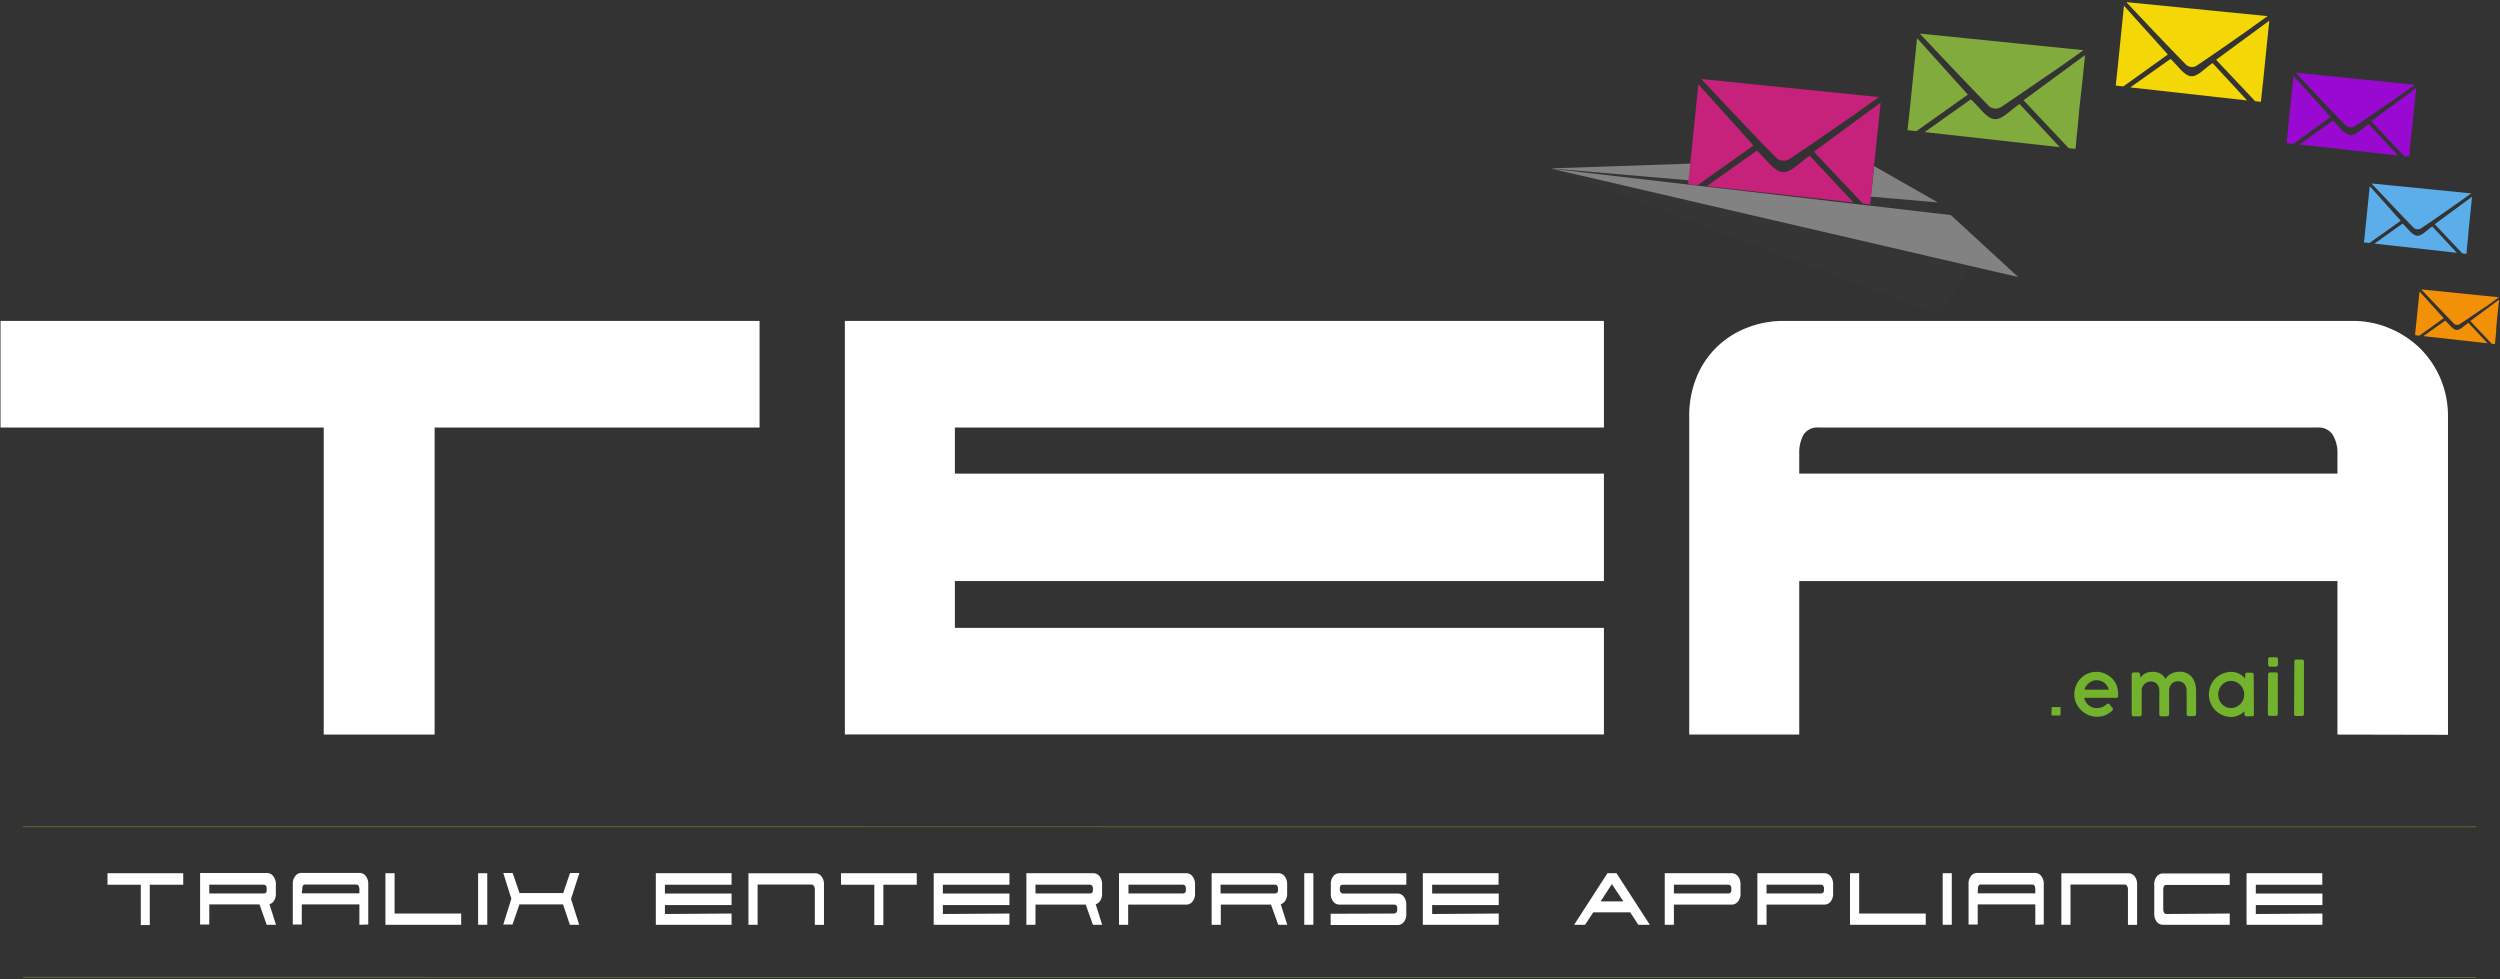
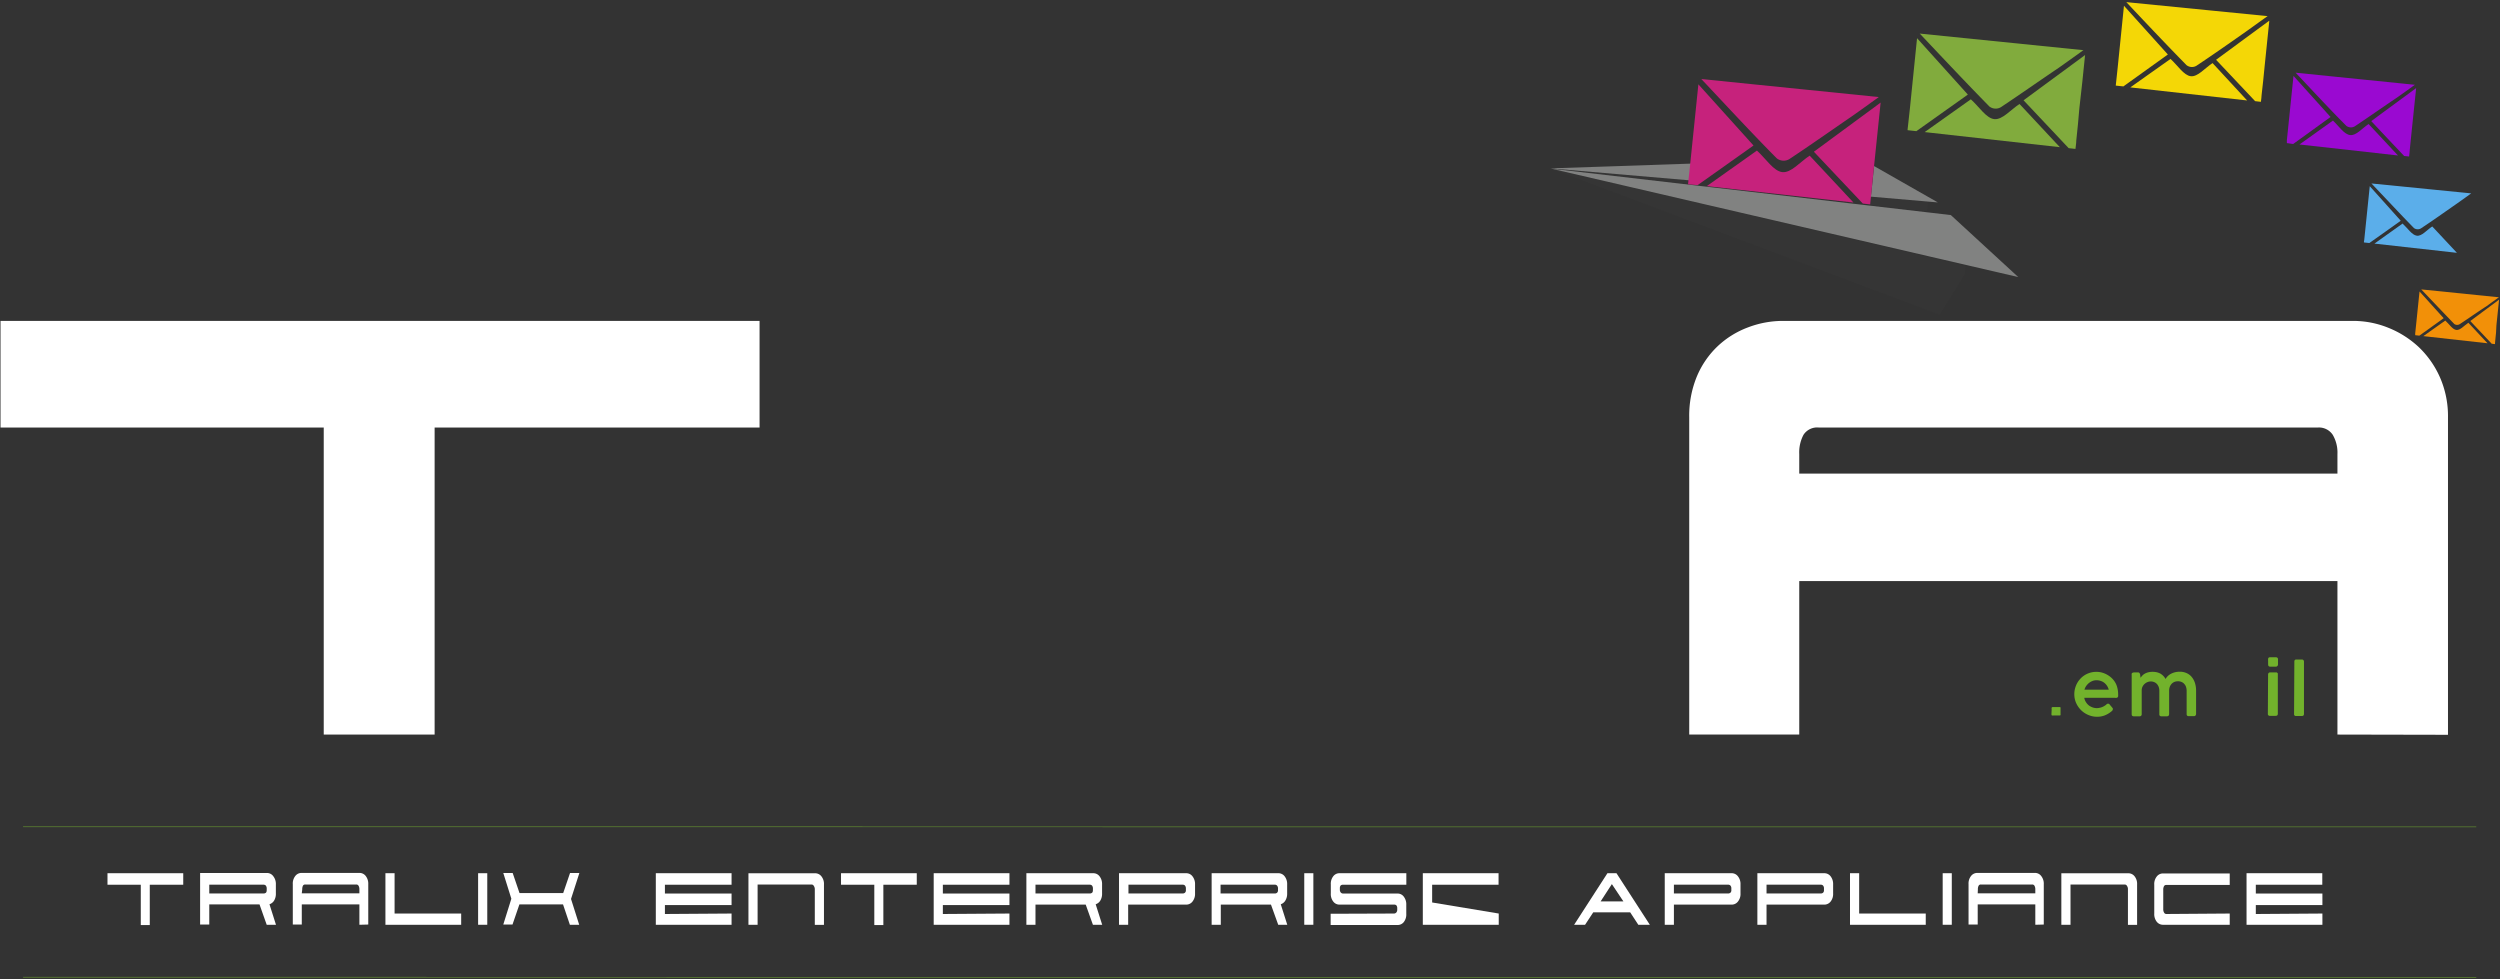
<svg xmlns="http://www.w3.org/2000/svg" id="Capa_1" data-name="Capa 1" viewBox="0 0 434 170">
  <rect x="0" y="0" width="434" height="170" fill="#333333" stroke="none" />
  <defs>
    <style>.cls-1{fill:none;stroke:#72b22c;stroke-miterlimit:10;stroke-width:0.08px;}.cls-2{fill:#fff;}.cls-3{fill:#72b22c;}.cls-4{fill:#353535;}.cls-5{fill:#818281;}.cls-6{fill:#c6227c;}.cls-7{fill:#81ab3d;}.cls-8{fill:#f4d706;}.cls-9{fill:#9a09d1;}.cls-10{fill:#5baeea;}.cls-11{fill:#f29008;}</style>
  </defs>
  <title>TEA EMAIL BLANCO</title>
  <line class="cls-1" x1="4" y1="143.54" x2="429.88" y2="143.55" />
  <path class="cls-2" d="M18.66,151.59H31.81v2H26v7H24.44v-7H18.66Z" />
  <path class="cls-2" d="M47.44,152.11a2.16,2.16,0,0,1,.45,1.44v1.53a2.28,2.28,0,0,1-.31,1.27,1.48,1.48,0,0,1-.8.63l1.13,3.56H46.3L45.05,157H36.33v3.5H34.74v-8.95H46.4A1.34,1.34,0,0,1,47.44,152.11Zm-11.11,3h9.42a.65.65,0,0,0,.39-.12c.11-.08.16-.24.16-.49v-.2a.83.83,0,0,0-.15-.56.57.57,0,0,0-.42-.16h-9.4Z" />
  <path class="cls-2" d="M62.39,160.54V157h-10v3.5H50.83v-7a2.1,2.1,0,0,1,.45-1.45,1.36,1.36,0,0,1,1-.51H62.48a1.34,1.34,0,0,1,1,.52,2.16,2.16,0,0,1,.45,1.44v7Zm-10-5.46h10v-.7a1.16,1.16,0,0,0-.14-.6.43.43,0,0,0-.4-.23H53a.43.43,0,0,0-.42.23,1.43,1.43,0,0,0-.11.6Z" />
  <path class="cls-2" d="M80.06,158.59v1.95H66.91v-8.95H68.5v7Z" />
  <path class="cls-2" d="M83,160.54v-8.95h1.59v8.95Z" />
  <path class="cls-2" d="M99.13,156.06l1.42,4.48H98.93L97.74,157H90.17l-1.2,3.5h-1.6l1.4-4.48-1.4-4.47H89l1.19,3.49h7.58l1.19-3.49h1.62Z" />
  <path class="cls-2" d="M127,158.59v1.95H113.85v-8.95H127v2H115.43v1.53H127v2H115.43v1.55Z" />
  <path class="cls-2" d="M140.93,153.55h-9.41v7h-1.59v-8.95h11.65a1.36,1.36,0,0,1,1,.51,2.1,2.1,0,0,1,.46,1.45v7h-1.59v-6.16a1,1,0,0,0-.17-.6A.46.46,0,0,0,140.93,153.55Z" />
  <path class="cls-2" d="M146,151.59h13.15v2h-5.8v7h-1.57v-7H146Z" />
  <path class="cls-2" d="M175.24,158.59v1.95H162.09v-8.95h13.15v2H163.68v1.53h11.56v2H163.68v1.55Z" />
  <path class="cls-2" d="M190.87,152.11a2.16,2.16,0,0,1,.45,1.44v1.53a2.28,2.28,0,0,1-.31,1.27,1.48,1.48,0,0,1-.8.63l1.13,3.56h-1.61l-1.25-3.5h-8.72v3.5h-1.58v-8.95h11.65A1.34,1.34,0,0,1,190.87,152.11Zm-11.11,3h9.42a.65.65,0,0,0,.39-.12c.11-.08.16-.24.16-.49v-.2a.83.83,0,0,0-.15-.56.57.57,0,0,0-.42-.16h-9.4Z" />
  <path class="cls-2" d="M207,152.11a2.16,2.16,0,0,1,.46,1.44v1.53a2.12,2.12,0,0,1-.46,1.45,1.36,1.36,0,0,1-1,.51H195.85v3.5h-1.59v-8.95h11.65A1.34,1.34,0,0,1,207,152.11Zm-11.1,3h9.41a.66.66,0,0,0,.38-.12.55.55,0,0,0,.18-.49v-.22a.8.8,0,0,0-.16-.55.57.57,0,0,0-.42-.15h-9.39Z" />
  <path class="cls-2" d="M223,152.11a2.16,2.16,0,0,1,.45,1.44v1.53a2.27,2.27,0,0,1-.32,1.27,1.46,1.46,0,0,1-.79.63l1.13,3.56H221.9l-1.26-3.5h-8.71v3.5h-1.59v-8.95H222A1.36,1.36,0,0,1,223,152.11Zm-11.11,3h9.42a.64.64,0,0,0,.38-.12.58.58,0,0,0,.17-.49v-.2a.78.78,0,0,0-.16-.56.53.53,0,0,0-.41-.16h-9.4Z" />
  <path class="cls-2" d="M226.42,160.54v-8.95H228v8.95Z" />
  <path class="cls-2" d="M242,158.59a.54.54,0,0,0,.39-.17.74.74,0,0,0,.17-.54v-.16a.81.81,0,0,0-.14-.54.52.52,0,0,0-.4-.14h-9.55a1.34,1.34,0,0,1-1-.51,2.11,2.11,0,0,1-.44-1.45v-1.53a2.1,2.1,0,0,1,.44-1.45,1.34,1.34,0,0,1,1-.51h11.67v2h-11a.57.57,0,0,0-.4.13.78.78,0,0,0-.14.53v.17a.73.73,0,0,0,.17.53.54.54,0,0,0,.39.17h9.53a1.32,1.32,0,0,1,1,.53,2.17,2.17,0,0,1,.44,1.44v1.54a2.13,2.13,0,0,1-.44,1.45,1.35,1.35,0,0,1-1,.5H231v-1.95Z" />
-   <path class="cls-2" d="M260.18,158.59v1.95H247v-8.95h13.15v2H248.62v1.53h11.56v2H248.62v1.55Z" />
+   <path class="cls-2" d="M260.18,158.59v1.95H247v-8.95h13.15v2H248.62v1.53h11.56H248.62v1.55Z" />
  <path class="cls-2" d="M273.27,160.54l5.78-8.95h1.57l5.79,8.95h-2L283,158.38h-6.41l-1.42,2.16Zm4.6-4.06h3.95l-2-3Z" />
  <path class="cls-2" d="M301.69,152.11a2.11,2.11,0,0,1,.46,1.44v1.53a2.07,2.07,0,0,1-.46,1.45,1.36,1.36,0,0,1-1,.51H290.59v3.5H289v-8.95h11.65A1.34,1.34,0,0,1,301.69,152.11Zm-11.1,3H300a.64.64,0,0,0,.38-.12.55.55,0,0,0,.18-.49v-.22a.75.75,0,0,0-.16-.55.56.56,0,0,0-.41-.15h-9.4Z" />
  <path class="cls-2" d="M317.78,152.11a2.16,2.16,0,0,1,.45,1.44v1.53a2.12,2.12,0,0,1-.45,1.45,1.38,1.38,0,0,1-1,.51H306.67v3.5h-1.59v-8.95h11.65A1.36,1.36,0,0,1,317.78,152.11Zm-11.11,3h9.42a.68.68,0,0,0,.38-.12.58.58,0,0,0,.17-.49v-.22a.75.75,0,0,0-.16-.55.56.56,0,0,0-.41-.15h-9.4Z" />
  <path class="cls-2" d="M334.31,158.59v1.95H321.16v-8.95h1.59v7Z" />
  <path class="cls-2" d="M337.25,160.54v-8.95h1.58v8.95Z" />
  <path class="cls-2" d="M353.33,160.54V157h-10v3.5h-1.59v-7a2.1,2.1,0,0,1,.45-1.45,1.36,1.36,0,0,1,1-.51h10.15a1.32,1.32,0,0,1,1,.52,2.11,2.11,0,0,1,.46,1.44v7Zm-10-5.46h10v-.7a1.16,1.16,0,0,0-.14-.6.42.42,0,0,0-.4-.23h-8.9a.42.42,0,0,0-.41.23,1.28,1.28,0,0,0-.12.6Z" />
  <path class="cls-2" d="M368.86,153.55h-9.42v7h-1.59v-8.95H369.5a1.36,1.36,0,0,1,1.05.51,2.1,2.1,0,0,1,.45,1.45v7h-1.59v-6.16a1,1,0,0,0-.16-.6A.46.46,0,0,0,368.86,153.55Z" />
  <path class="cls-2" d="M387.08,158.59v1.95H375.43a1.38,1.38,0,0,1-1-.5,2.13,2.13,0,0,1-.45-1.45v-5a2.1,2.1,0,0,1,.45-1.45,1.36,1.36,0,0,1,1-.51h11.65v2h-11a.42.42,0,0,0-.42.23,1.28,1.28,0,0,0-.12.6v3.38a1.11,1.11,0,0,0,.15.6.44.44,0,0,0,.37.23Z" />
  <path class="cls-2" d="M403.17,158.59v1.95H390v-8.95h13.15v2H391.61v1.53h11.56v2H391.61v1.55Z" />
  <line class="cls-1" x1="4" y1="169.64" x2="429.88" y2="169.65" />
  <path class="cls-3" d="M356.17,123.15a.75.75,0,0,1,0-.28c0-.08.1-.12.22-.12h1.08l.14,0a.39.39,0,0,1,.1.08.22.22,0,0,1,0,.15v1a.65.65,0,0,1,0,.13.14.14,0,0,1-.08.09.28.28,0,0,1-.15,0h-.93a.89.89,0,0,1-.32,0c-.07,0-.1-.11-.1-.23Z" />
  <path class="cls-3" d="M366.58,123.47a4.22,4.22,0,0,1-1.14.7,3.59,3.59,0,0,1-1.37.26,3.77,3.77,0,0,1-1.53-.31,4,4,0,0,1-1.26-.83,4.12,4.12,0,0,1-.86-1.24,3.79,3.79,0,0,1-.32-1.54,3.86,3.86,0,0,1,.13-1,4.2,4.2,0,0,1,.37-.93,3.94,3.94,0,0,1,1.36-1.41,4.08,4.08,0,0,1,.93-.4,4,4,0,0,1,1.05-.14,3.8,3.8,0,0,1,.89.11,4,4,0,0,1,.84.32,4,4,0,0,1,.74.49,3.76,3.76,0,0,1,.61.65,3.37,3.37,0,0,1,.52,1.08,4.66,4.66,0,0,1,.17,1.28,2.44,2.44,0,0,1,0,.29.37.37,0,0,1-.08.19.32.32,0,0,1-.18.1,1.42,1.42,0,0,1-.33,0h-5.29a1.9,1.9,0,0,0,.3.76,2.15,2.15,0,0,0,.51.57,2.38,2.38,0,0,0,.65.34,2.17,2.17,0,0,0,1.22.06,2.06,2.06,0,0,0,.46-.14,2.15,2.15,0,0,0,.4-.21,1.57,1.57,0,0,0,.32-.24h0a1.1,1.1,0,0,1,.14-.11.33.33,0,0,1,.14,0,.41.41,0,0,1,.12,0,.29.29,0,0,1,.13.12l.28.33a2.53,2.53,0,0,1,.18.22.92.92,0,0,1,.11.15.35.35,0,0,1,0,.13A.47.47,0,0,1,366.58,123.47Zm-2.64-5.38a1.8,1.8,0,0,0-.69.13,2.47,2.47,0,0,0-.61.35,2.65,2.65,0,0,0-.48.52,2,2,0,0,0-.3.64h4.22a2.45,2.45,0,0,0-.29-.66,2.13,2.13,0,0,0-.47-.52,1.91,1.91,0,0,0-.63-.34A2.27,2.27,0,0,0,363.94,118.09Z" />
  <path class="cls-3" d="M370.18,116.81a.86.86,0,0,1,.38-.08h.6a.3.3,0,0,1,.26.12.71.71,0,0,1,.11.25l.07.57a3.52,3.52,0,0,1,.31-.39,1.59,1.59,0,0,1,.43-.33,2.19,2.19,0,0,1,.58-.23,2.91,2.91,0,0,1,.77-.09,3.38,3.38,0,0,1,.75.08,2.67,2.67,0,0,1,.62.24,2.34,2.34,0,0,1,.49.39,2.73,2.73,0,0,1,.4.53,1.92,1.92,0,0,1,.39-.51,2.28,2.28,0,0,1,.56-.4,3.25,3.25,0,0,1,.7-.26,3.5,3.5,0,0,1,.8-.09,2.82,2.82,0,0,1,1.23.26,2.37,2.37,0,0,1,.89.7,3.08,3.08,0,0,1,.54,1.05,4.33,4.33,0,0,1,.18,1.27v4a.44.44,0,0,1-.1.32.34.34,0,0,1-.29.11H380a.42.42,0,0,1-.32-.09.43.43,0,0,1-.08-.31v-4a2.16,2.16,0,0,0-.09-.62,1.38,1.38,0,0,0-.28-.52,1.23,1.23,0,0,0-.47-.37,1.45,1.45,0,0,0-.68-.14,1.74,1.74,0,0,0-.61.11,1.45,1.45,0,0,0-.48.34,1.69,1.69,0,0,0-.32.52,2.06,2.06,0,0,0-.11.68v4c0,.29-.13.43-.39.43h-.91a.42.42,0,0,1-.32-.09.48.48,0,0,1-.08-.31v-4a2,2,0,0,0-.08-.6,1.66,1.66,0,0,0-.27-.53,1.33,1.33,0,0,0-.47-.37,1.45,1.45,0,0,0-.68-.15,1.58,1.58,0,0,0-.55.11,1.66,1.66,0,0,0-.49.3,1.62,1.62,0,0,0-.37.48,1.38,1.38,0,0,0-.15.65V124a.32.32,0,0,1-.1.25.34.34,0,0,1-.26.1h-1a.4.4,0,0,1-.29-.09.37.37,0,0,1-.09-.27v-6.86A.27.27,0,0,1,370.18,116.81Z" />
-   <path class="cls-3" d="M391.28,124a.34.34,0,0,1,0,.18.29.29,0,0,1-.12.1.44.44,0,0,1-.16.06H390a.31.31,0,0,1-.27-.1.78.78,0,0,1-.11-.26l0-.5a4.31,4.31,0,0,1-.46.39,3.7,3.7,0,0,1-.55.31,3.23,3.23,0,0,1-.62.21,3,3,0,0,1-.67.08,4,4,0,0,1-1-.14,4.28,4.28,0,0,1-.93-.4,3.91,3.91,0,0,1-1.4-1.4,3.73,3.73,0,0,1-.39-.94,3.93,3.93,0,0,1,0-2.08,3.73,3.73,0,0,1,.39-.94,3.88,3.88,0,0,1,.61-.79,3.86,3.86,0,0,1,1.72-1,4,4,0,0,1,1-.14,3.38,3.38,0,0,1,.72.08,3.33,3.33,0,0,1,.65.23,2.93,2.93,0,0,1,.56.35,3.92,3.92,0,0,1,.46.45l.09-.64a1.22,1.22,0,0,1,0-.17.23.23,0,0,1,.07-.11.17.17,0,0,1,.1-.06l.14,0h.6l.19,0a.43.43,0,0,1,.17.06.28.28,0,0,1,.17.28Zm-6.2-3.44a2.44,2.44,0,0,0,.17.9,2.36,2.36,0,0,0,.46.75,2.11,2.11,0,0,0,.71.51,2,2,0,0,0,.87.19,2.12,2.12,0,0,0,.91-.19,2.19,2.19,0,0,0,.73-.51,2.44,2.44,0,0,0,.49-.75,2.25,2.25,0,0,0,.17-.9,2.32,2.32,0,0,0-.17-.9,2.51,2.51,0,0,0-.49-.74,2.37,2.37,0,0,0-.73-.52,2.28,2.28,0,0,0-.91-.19,2.09,2.09,0,0,0-.87.19,2.29,2.29,0,0,0-.71.52,2.43,2.43,0,0,0-.46.74A2.52,2.52,0,0,0,385.08,120.51Z" />
  <path class="cls-3" d="M393.74,114.46c0-.24.11-.36.35-.36h1a.4.4,0,0,1,.27.09.33.33,0,0,1,.1.27v.89a.39.39,0,0,1-.1.26.31.31,0,0,1-.26.12h-1c-.23,0-.35-.13-.35-.38Zm0,2.64a.37.37,0,0,1,.09-.26.32.32,0,0,1,.26-.11h1a.31.31,0,0,1,.13,0,.25.25,0,0,1,.12.08.31.31,0,0,1,.09.11.26.26,0,0,1,0,.15v6.84c0,.24-.13.36-.38.36h-1a.32.32,0,0,1-.35-.36Z" />
  <path class="cls-3" d="M398.3,114.84a.34.34,0,0,1,.08-.25.31.31,0,0,1,.26-.1h1a.3.3,0,0,1,.22.1.33.33,0,0,1,.11.25v9.1a.37.37,0,0,1-.1.27.4.4,0,0,1-.27.09h-1a.34.34,0,0,1-.27-.09.36.36,0,0,1-.08-.27Z" />
  <path class="cls-4" d="M324.36,34.14l10.31.89-.16,1.63-10.29-1.15C324.26,35.05,324.32,34.59,324.36,34.14Z" />
  <polygon class="cls-4" points="341.22 46.16 341.1 47.54 336.73 54.63 269.3 29.28 341.22 46.16" />
  <path class="cls-4" d="M293.28,31.9l-23.79-2.61-.14-.06,24,1.94C293.32,31.42,293.3,31.66,293.28,31.9Z" />
  <path class="cls-5" d="M293.34,31.31l-24.18-2.08,24.49-.83C293.54,29.36,293.44,30.33,293.34,31.31Z" />
  <path class="cls-5" d="M325.34,28.83l11.07,6.31-1.3-.11-10.32-.89C325,32.34,325.16,30.58,325.34,28.83Z" />
  <polygon class="cls-5" points="269.3 29.28 294.78 32.24 296.33 32.42 297.8 32.59 321.68 35.36 323.24 35.54 324.44 35.68 335.37 36.95 338.67 37.34 350.37 48.1 334.69 44.46 269.3 29.28 269.3 29.28 269.3 29.28" />
  <path class="cls-6" d="M310.82,27.49a1.94,1.94,0,0,1-2.37,0C304,23,300,18.65,295.35,13.72c0,0,0,0,0,0l30.81,3.13a0,0,0,0,1,0,0c-1.81,1.3-3.23,2.33-4.66,3.33C317.92,22.63,314.39,25.13,310.82,27.49Z" />
  <path class="cls-6" d="M305,26.14c1.59,1.44,2.89,3.57,4.41,3.74s3.08-1.77,4.75-2.86c2.47,2.63,4.95,5.3,7.6,8.14l-25.46-2.85Z" />
  <path class="cls-6" d="M324.82,33.93c-.05.52-.11,1-.16,1.55l-1.27-.14-8.5-9,11.52-8.48.07-.06c-.35,3.46-.69,6.78-1.05,10.12C325.24,29.89,325,31.9,324.82,33.93Z" />
  <path class="cls-6" d="M294.71,32.14,293.05,32c0-.25.06-.49.07-.74.12-1.1.24-2.21.35-3.29.45-4.44.9-8.77,1.37-13.33l0,0,9.57,10.62Z" />
  <path class="cls-7" d="M347.53,18.49a1.79,1.79,0,0,1-2.17,0c-4.08-4.16-7.8-8.12-12.09-12.66l0,0,28.41,2.88,0,0c-1.66,1.2-3,2.15-4.3,3.07C354.08,14,350.82,16.3,347.53,18.49Z" />
  <path class="cls-7" d="M342.14,17.24c1.47,1.33,2.67,3.29,4.07,3.44s2.84-1.63,4.38-2.63l7,7.5-23.47-2.62Z" />
  <path class="cls-7" d="M360.44,24.42c0,.48-.1.95-.14,1.43l-1.18-.13-7.83-8.31L361.91,9.6l.06-.06c-.32,3.19-.63,6.25-1,9.33C360.83,20.7,360.64,22.54,360.44,24.42Z" />
  <path class="cls-7" d="M332.68,22.77l-1.53-.17c0-.23.06-.46.07-.68.11-1,.22-2,.33-3,.41-4.09.82-8.09,1.25-12.29l0,0,8.82,9.79C338.64,18.54,335.74,20.59,332.68,22.77Z" />
  <path class="cls-8" d="M381.46,11.31a1.53,1.53,0,0,1-1.88,0c-3.52-3.59-6.74-7-10.45-10.94,0,0,0,0,0,0L393.66,2.8a0,0,0,0,1,0,0c-1.43,1-2.57,1.85-3.71,2.65C387.12,7.44,384.3,9.42,381.46,11.31Z" />
  <path class="cls-8" d="M376.8,10.23c1.27,1.15,2.3,2.85,3.51,3s2.46-1.41,3.79-2.28l6,6.49-20.28-2.27Z" />
  <path class="cls-8" d="M392.62,16.44c0,.41-.09.82-.13,1.24l-1-.12c-2.28-2.41-4.48-4.73-6.78-7.18l9.18-6.75.06,0c-.28,2.76-.55,5.4-.83,8.07C393,13.22,392.79,14.82,392.62,16.44Z" />
  <path class="cls-8" d="M368.62,15l-1.32-.14c0-.2.05-.4.06-.59.09-.89.18-1.76.28-2.63L368.72,1l0,0,7.62,8.46Z" />
  <path class="cls-9" d="M408.91,21.85a1.31,1.31,0,0,1-1.58,0c-3-3-5.68-5.92-8.81-9.23l0,0,20.7,2.1h0c-1.22.88-2.17,1.57-3.13,2.24C413.68,18.58,411.31,20.25,408.91,21.85Z" />
  <path class="cls-9" d="M405,20.93c1.06,1,1.94,2.41,3,2.52s2.07-1.19,3.19-1.92l5.1,5.46-17.1-1.91Z" />
  <path class="cls-9" d="M418.32,26.17c0,.35-.07.69-.1,1l-.86-.09c-1.92-2-3.77-4-5.71-6.06l7.74-5.69s0,0,.05,0c-.24,2.33-.47,4.56-.71,6.81C418.6,23.46,418.47,24.8,418.32,26.17Z" />
  <path class="cls-9" d="M398.09,25,397,24.84c0-.17,0-.33,0-.49.07-.75.15-1.49.23-2.22.3-3,.6-5.89.92-8.95l0,0c2.19,2.44,4.26,4.73,6.43,7.13C402.43,21.88,400.32,23.38,398.09,25Z" />
  <path class="cls-10" d="M420.38,39.58a1.1,1.1,0,0,1-1.33,0c-2.49-2.54-4.75-5-7.37-7.73,0,0,0,0,0,0L429,33.57h0c-1,.73-1.82,1.31-2.62,1.87C424.37,36.84,422.39,38.25,420.38,39.58Z" />
  <path class="cls-10" d="M417.09,38.81c.89.82,1.62,2,2.48,2.11s1.73-1,2.67-1.61l4.28,4.58-14.32-1.6Z" />
-   <path class="cls-10" d="M428.25,43.2c0,.29-.06.58-.08.87l-.72-.08c-1.61-1.7-3.16-3.34-4.78-5.07l6.48-4.77,0,0c-.2,2-.39,3.81-.59,5.69C428.49,40.93,428.38,42.05,428.25,43.2Z" />
  <path class="cls-10" d="M411.32,42.19l-.94-.1c0-.14,0-.28.05-.42.06-.62.13-1.24.19-1.85.26-2.5.51-4.94.77-7.5l0,0,5.38,6C415,39.61,413.18,40.86,411.32,42.19Z" />
  <path class="cls-11" d="M427.06,56.24a.86.86,0,0,1-1,0c-1.93-2-3.69-3.86-5.73-6v0l13.48,1.37h0c-.79.57-1.42,1-2,1.45C430.16,54.12,428.62,55.21,427.06,56.24Z" />
  <path class="cls-11" d="M424.5,55.65c.7.63,1.26,1.56,1.93,1.63s1.35-.77,2.08-1.25c1.08,1.16,2.16,2.33,3.32,3.56l-11.14-1.24Z" />
  <path class="cls-11" d="M433.18,59.06l-.06.68-.56-.07c-1.25-1.32-2.46-2.59-3.72-3.94l5-3.71,0,0c-.15,1.51-.3,3-.46,4.43C433.37,57.29,433.28,58.17,433.18,59.06Z" />
  <path class="cls-11" d="M420,58.27l-.72-.08c0-.11,0-.21,0-.32l.15-1.44c.2-1.94.39-3.84.6-5.83h0l4.19,4.64Z" />
  <path class="cls-2" d="M.09,55.71H131.86V74.22H75.45v53.3H56.2V74.22H.09Z" />
-   <path class="cls-2" d="M165.77,100.87V109H278.44v18.5H146.67V55.71H278.44V74.22H165.77v8H278.44v18.65Z" />
  <path class="cls-2" d="M405.78,127.52V100.87H312.35v26.65h-19.1V72.45a17.85,17.85,0,0,1,1.33-7.11,15.45,15.45,0,0,1,3.63-5.26,15.68,15.68,0,0,1,5.25-3.25,17,17,0,0,1,6.08-1.12h99a16.24,16.24,0,0,1,6.07,1.19,16.91,16.91,0,0,1,5.26,3.33,16.4,16.4,0,0,1,3.7,5.26,16.8,16.8,0,0,1,1.4,7v55.07Zm-93.43-45.3h93.43V78.81a6.08,6.08,0,0,0-.82-3.33,2.86,2.86,0,0,0-2.59-1.26H315.75a2.82,2.82,0,0,0-2.66,1.26,6.47,6.47,0,0,0-.74,3.33Z" />
</svg>